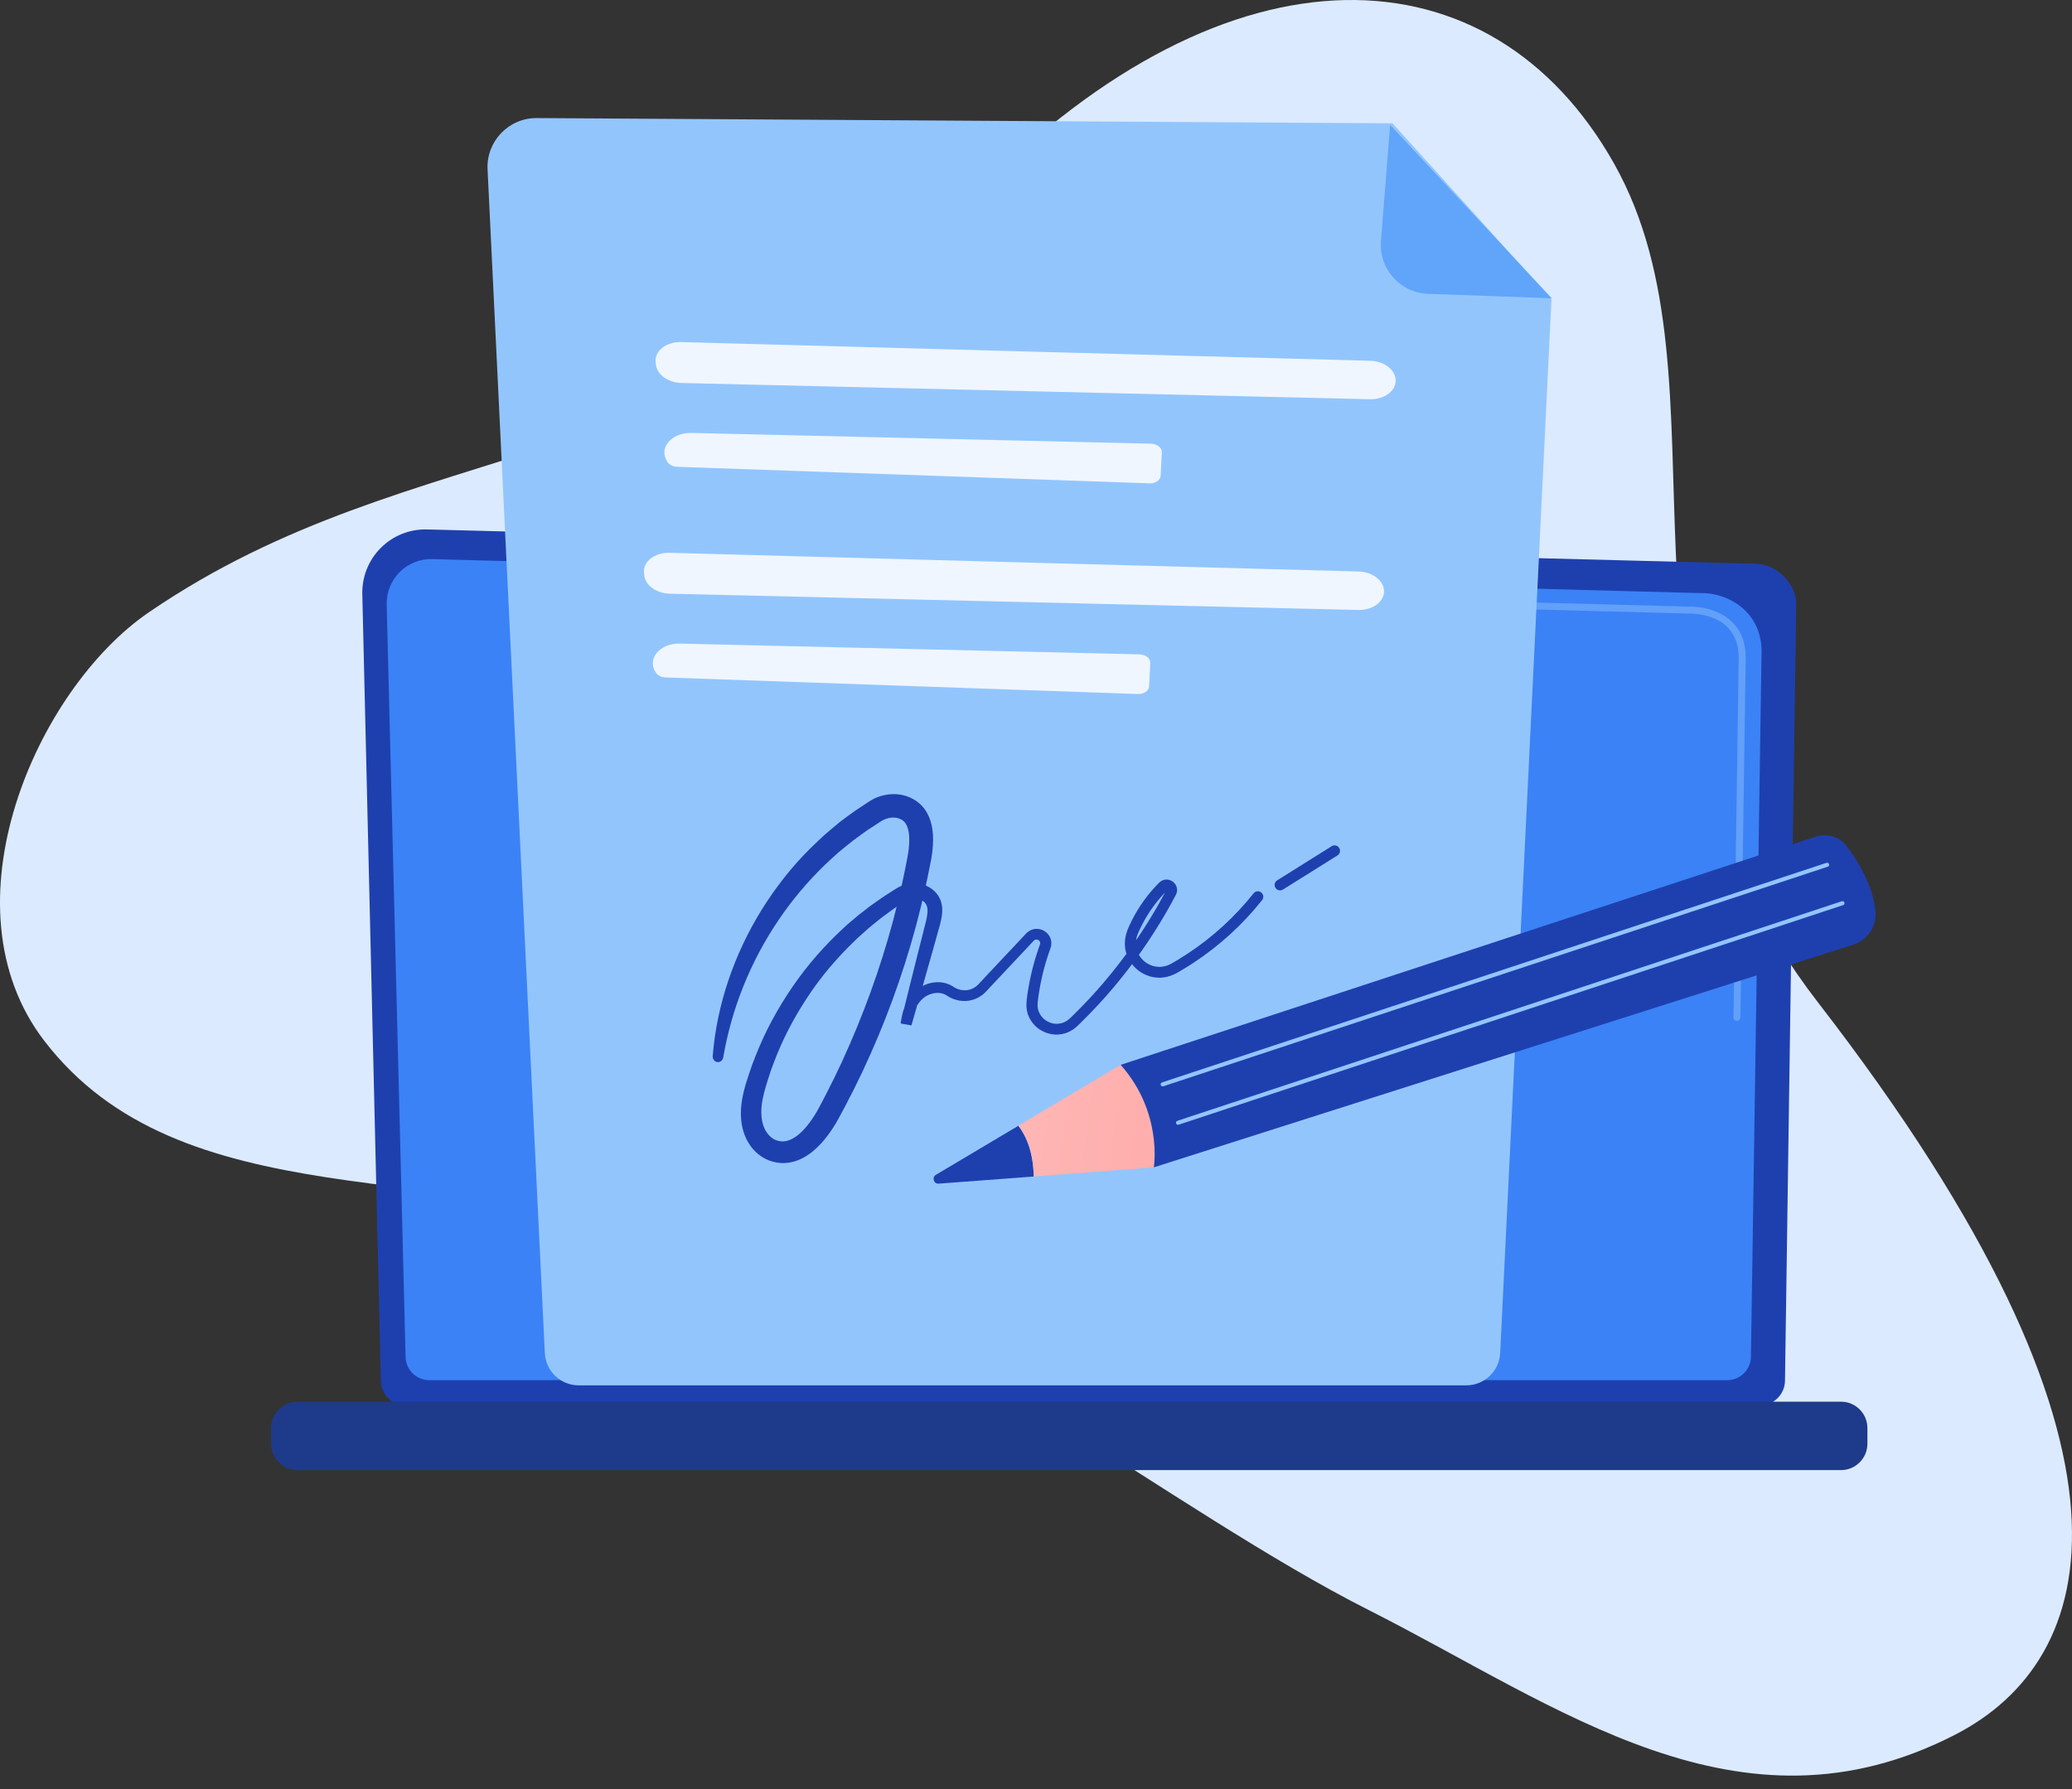
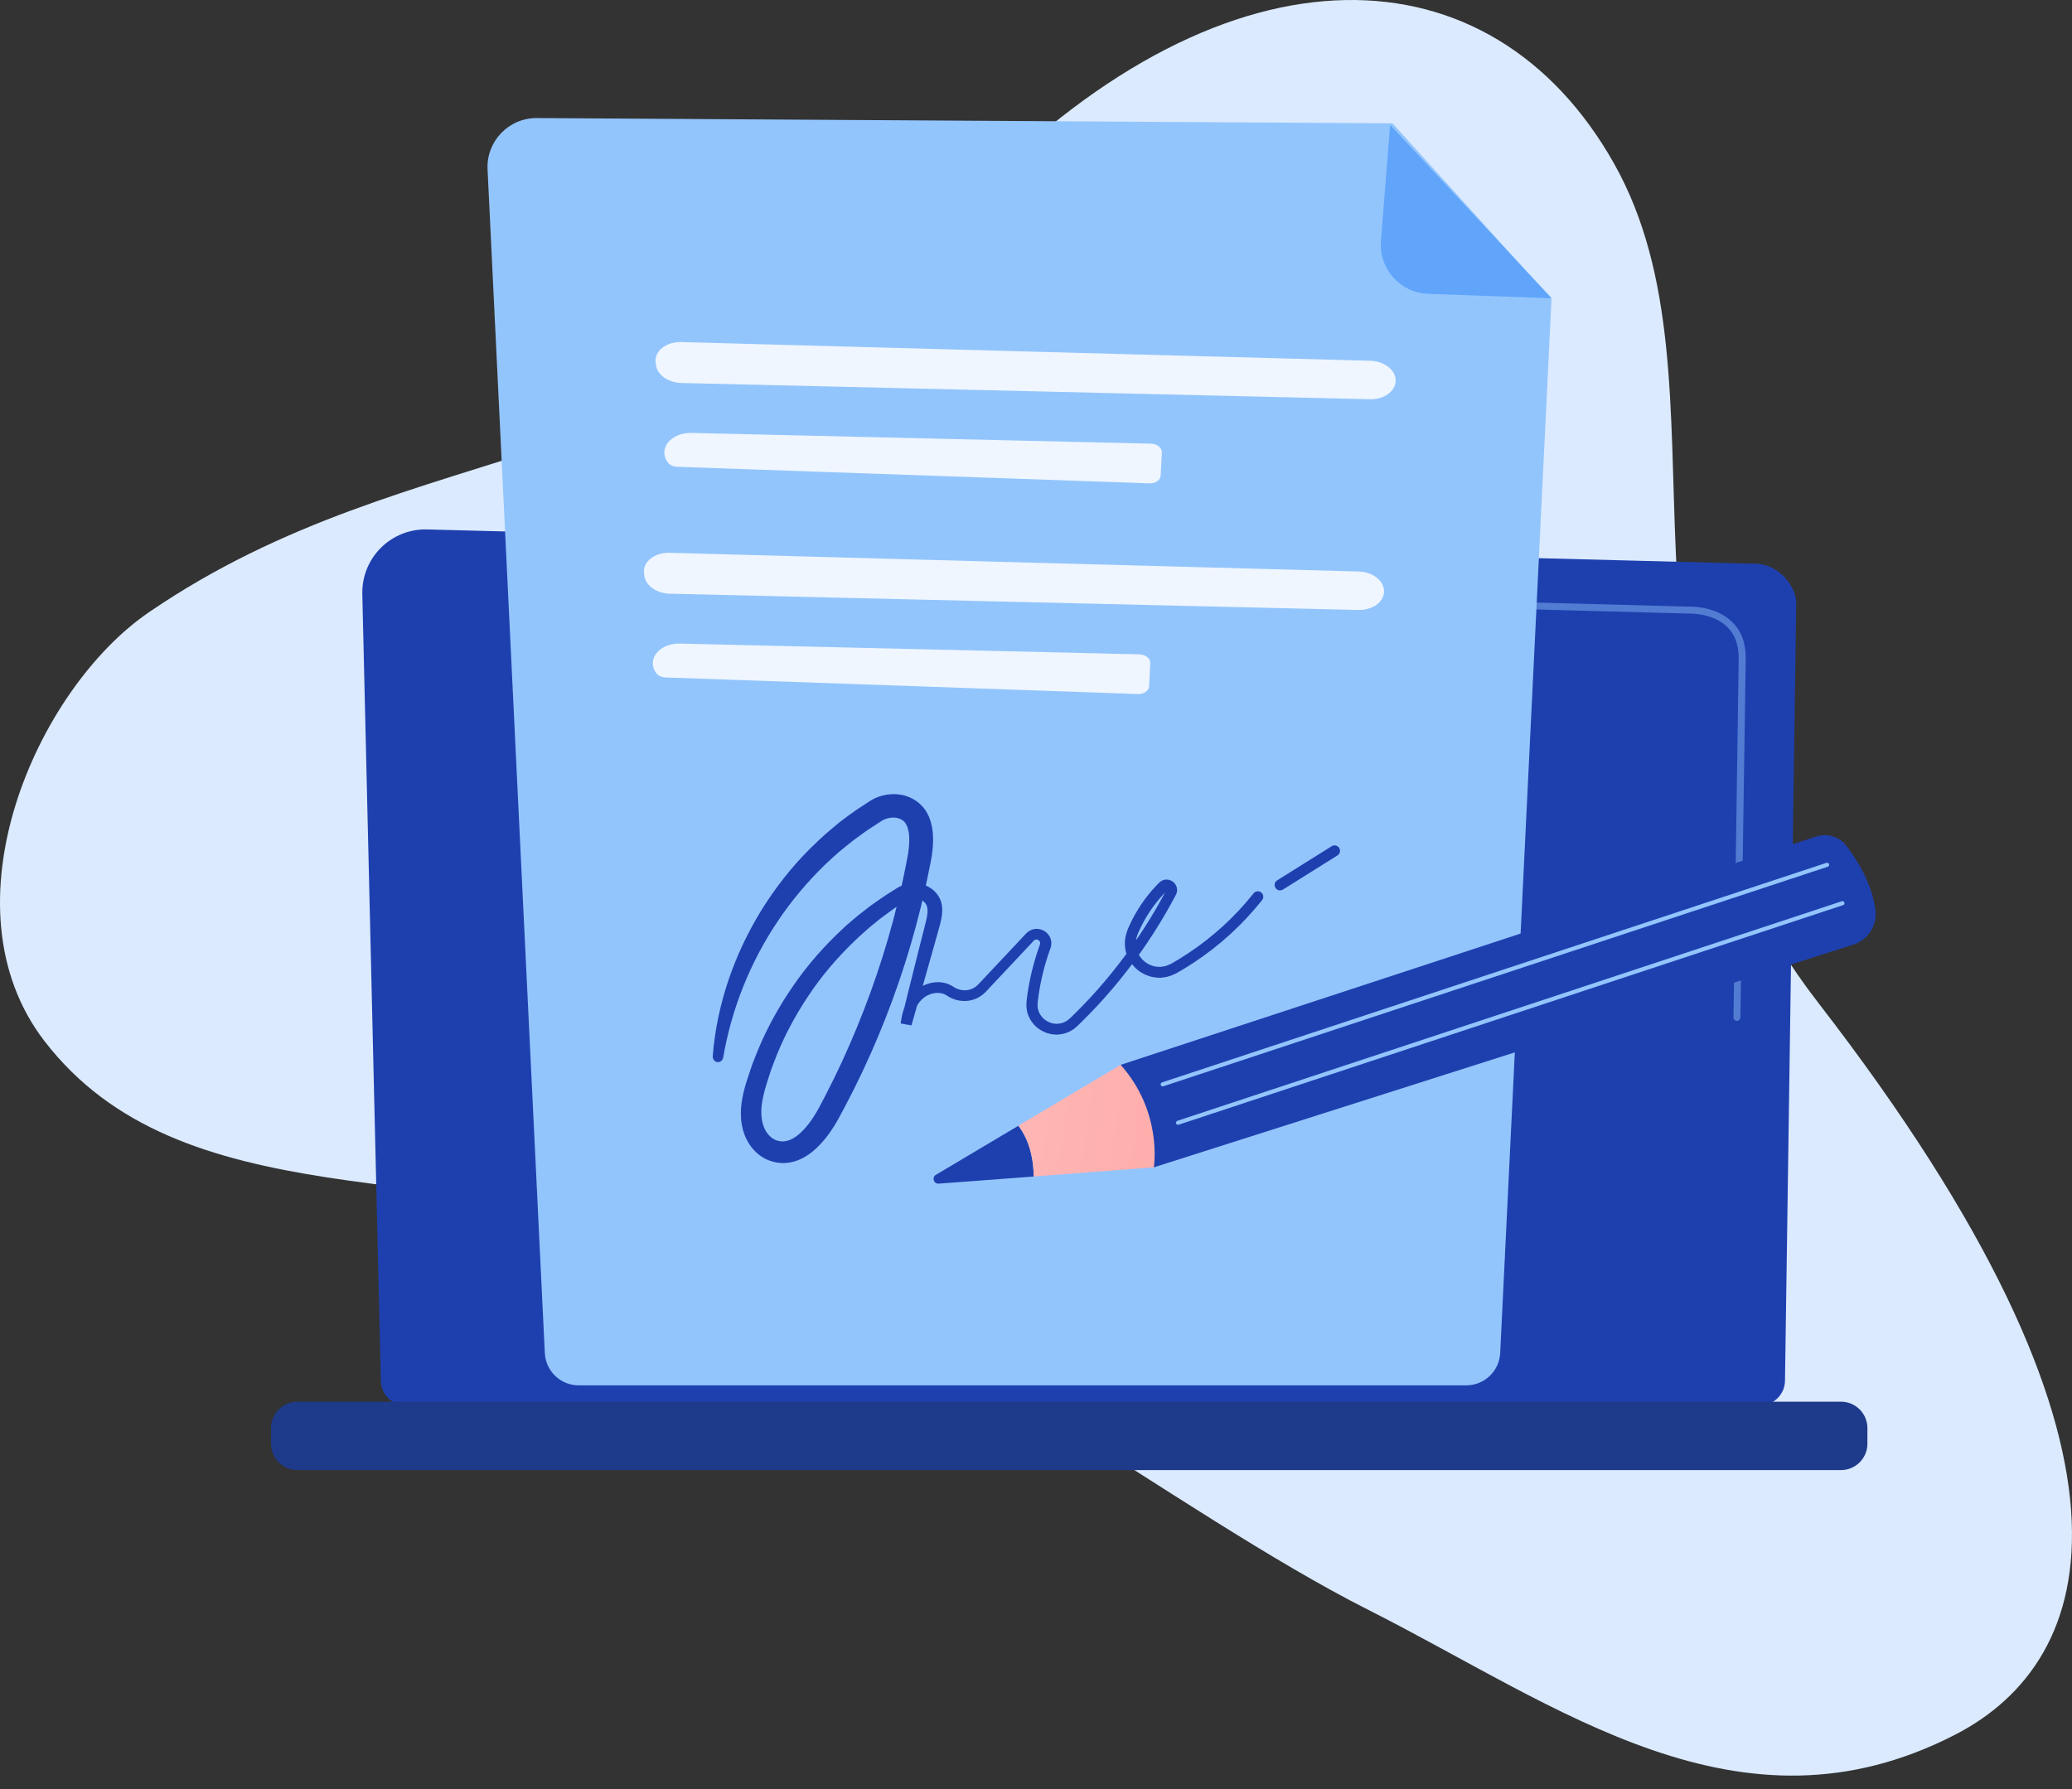
<svg xmlns="http://www.w3.org/2000/svg" width="132" height="114" viewBox="0 0 132 114" fill="none">
  <rect x="0" y="0" width="132" height="114" fill="#333333" stroke="none" />
  <path d="M115.833 63.894C101.031 44.746 110.786 24.571 102.829 10.428C95.026 -3.441 78.407 -4.121 62.239 12.292C43.866 30.941 26.583 27.329 9.492 39.009C2.302 43.92 -3.764 57.745 2.824 66.325C11.477 77.596 28.331 74.054 44.371 78.921C58.768 83.286 74.838 96.349 87.194 102.592C99.301 108.707 110.816 117.619 124.573 110.525C133.681 105.829 138.026 92.603 115.833 63.894Z" fill="#DBEAFE" />
  <path d="M24.263 87.964C24.263 88.843 24.98 89.557 25.858 89.557H112.12C112.998 89.557 113.716 88.839 113.716 87.964L114.433 38.377C114.433 37.499 113.402 35.789 111.509 35.916L27.207 33.736C26.105 33.706 25.04 34.13 24.263 34.908C23.482 35.686 23.058 36.748 23.081 37.846L24.263 87.964Z" fill="#1E40AF" />
-   <path d="M25.838 86.435C25.838 87.266 26.516 87.944 27.347 87.944H110.038C110.869 87.944 111.546 87.266 111.546 86.435L112.224 41.419C112.144 38.711 109.771 37.736 108.332 37.793L27.534 35.626C26.76 35.606 26.012 35.903 25.465 36.451C24.917 36.998 24.617 37.746 24.634 38.518L25.838 86.435Z" fill="#3B82F6" />
  <g opacity="0.67">
    <path opacity="0.67" d="M110.654 65.051C110.654 65.051 110.651 65.051 110.654 65.051C110.527 65.048 110.43 64.948 110.434 64.828L110.487 61.178C110.49 61.058 110.587 60.961 110.707 60.961H110.711C110.834 60.964 110.931 61.064 110.928 61.185L110.874 64.834C110.874 64.955 110.774 65.051 110.654 65.051Z" fill="#93C5FD" />
    <path opacity="0.67" d="M110.784 56.102C110.657 56.099 110.56 55.999 110.564 55.879L110.767 41.898C110.764 41.066 110.51 40.405 110.019 39.931C109.098 39.049 107.636 39.093 107.576 39.096L81.753 38.405C81.629 38.401 81.536 38.301 81.539 38.178C81.543 38.054 81.636 37.951 81.766 37.964L107.576 38.655C107.736 38.645 109.292 38.618 110.33 39.614C110.914 40.171 111.211 40.943 111.214 41.901L111.007 55.889C111.004 56.006 110.907 56.102 110.784 56.102Z" fill="#93C5FD" />
  </g>
  <path d="M18.945 93.674H117.287C118.212 93.674 118.966 92.919 118.966 91.994V90.996C118.966 90.071 118.212 89.316 117.287 89.316H18.945C18.02 89.316 17.266 90.071 17.266 90.996V91.994C17.266 92.919 18.02 93.674 18.945 93.674Z" fill="#1E3A8A" />
  <path d="M88.709 7.857L34.195 7.523C32.403 7.513 30.971 9.009 31.061 10.799L34.709 86.218C34.766 87.37 35.714 88.275 36.869 88.275H93.406C94.564 88.275 95.519 87.367 95.572 86.208L98.84 19.054L88.709 7.857Z" fill="#93C5FD" />
  <path d="M90.976 18.723C89.2 18.659 87.835 17.13 87.975 15.357L88.559 7.957L98.853 19.006L90.976 18.723Z" fill="#60A5FA" />
  <path d="M43.408 21.796C50.962 22.009 79.966 22.791 87.29 22.988C88.215 23.011 88.949 23.606 88.912 24.297C88.879 24.955 88.154 25.459 87.277 25.439L43.415 24.404C42.57 24.384 41.866 23.886 41.789 23.252L41.769 23.091C41.679 22.373 42.44 21.769 43.408 21.796Z" fill="#EFF6FF" />
  <path d="M42.536 29.46C42.656 29.627 42.883 29.737 43.133 29.744L73.233 30.799C73.61 30.812 73.924 30.595 73.94 30.315L74.017 28.829C74.034 28.535 73.717 28.281 73.323 28.271L44.045 27.586C42.743 27.56 41.912 28.585 42.536 29.46Z" fill="#EFF6FF" />
  <path d="M42.667 35.224C50.221 35.437 79.226 36.219 86.549 36.416C87.474 36.439 88.208 37.033 88.172 37.725C88.138 38.382 87.414 38.887 86.536 38.867L42.674 37.831C41.829 37.811 41.125 37.314 41.048 36.679L41.028 36.519C40.941 35.798 41.699 35.197 42.667 35.224Z" fill="#EFF6FF" />
  <path d="M41.8 42.884C41.92 43.05 42.147 43.161 42.398 43.167L72.497 44.223C72.874 44.236 73.188 44.019 73.204 43.738L73.281 42.252C73.298 41.959 72.981 41.705 72.587 41.695L43.309 41.01C42.004 40.984 41.176 42.012 41.8 42.884Z" fill="#EFF6FF" />
  <path d="M45.405 67.299C45.662 64.016 46.774 60.801 48.52 57.976C49.398 56.566 50.429 55.244 51.611 54.069C51.914 53.782 52.208 53.488 52.519 53.207C52.839 52.94 53.15 52.66 53.477 52.399C53.81 52.149 54.141 51.892 54.485 51.655L55.009 51.311L55.269 51.137L55.399 51.05C55.446 51.02 55.51 50.983 55.566 50.953C56.488 50.446 57.806 50.422 58.701 51.317C58.918 51.531 59.068 51.791 59.181 52.045C59.231 52.172 59.282 52.302 59.312 52.429C59.352 52.556 59.372 52.683 59.392 52.807C59.472 53.304 59.449 53.765 59.402 54.212C59.378 54.436 59.342 54.653 59.302 54.867L59.181 55.468C59.105 55.869 59.014 56.269 58.928 56.67C58.751 57.468 58.55 58.263 58.34 59.054C57.486 62.213 56.354 65.295 54.959 68.254L54.425 69.356C54.238 69.72 54.054 70.084 53.864 70.448L53.574 70.989L53.43 71.259L53.27 71.539C53.049 71.913 52.802 72.277 52.515 72.625C52.225 72.969 51.901 73.302 51.491 73.58C51.087 73.857 50.579 74.081 50.012 74.107C49.872 74.121 49.731 74.107 49.591 74.091C49.451 74.084 49.321 74.037 49.187 74.007C48.92 73.934 48.667 73.807 48.446 73.65C47.999 73.333 47.678 72.892 47.478 72.421C47.285 71.954 47.201 71.466 47.198 70.992C47.191 70.518 47.265 70.067 47.361 69.639C47.462 69.212 47.585 68.811 47.722 68.421L47.922 67.83L48.149 67.249C48.757 65.699 49.558 64.233 50.496 62.868C51.431 61.498 52.535 60.246 53.75 59.124L53.977 58.914L54.214 58.714L54.688 58.313C54.849 58.183 55.016 58.059 55.179 57.932C55.343 57.805 55.503 57.675 55.676 57.562C56.017 57.325 56.351 57.084 56.705 56.867L56.968 56.7L57.099 56.617C57.122 56.603 57.139 56.59 57.169 56.573L57.255 56.526C57.489 56.403 57.743 56.323 58.006 56.293C58.531 56.229 59.098 56.386 59.505 56.76C59.715 56.947 59.882 57.211 59.959 57.485C60.039 57.759 60.036 58.022 60.013 58.26C59.986 58.497 59.936 58.717 59.882 58.924L59.719 59.512L59.392 60.677C58.958 62.233 58.507 63.782 58.066 65.335V65.339L57.386 65.218C57.436 64.694 57.576 64.166 57.866 63.692C58.013 63.459 58.193 63.238 58.417 63.058C58.644 62.874 58.904 62.744 59.181 62.664C59.459 62.587 59.756 62.557 60.053 62.607C60.2 62.63 60.346 62.674 60.487 62.737C60.557 62.767 60.623 62.807 60.69 62.847L60.827 62.934C61.161 63.121 61.578 63.158 61.919 63.008C62.005 62.974 62.086 62.924 62.159 62.871C62.196 62.841 62.232 62.814 62.266 62.781L62.319 62.731L62.383 62.664L62.88 62.133L63.875 61.074L64.87 60.016L65.367 59.485C65.49 59.355 65.664 59.245 65.858 59.205C66.051 59.164 66.255 59.191 66.425 59.268C66.599 59.345 66.746 59.475 66.849 59.639C66.952 59.806 66.996 60.013 66.972 60.203C66.969 60.253 66.959 60.296 66.946 60.343C66.936 60.387 66.919 60.44 66.909 60.46L66.849 60.627L66.736 60.964C66.589 61.415 66.465 61.873 66.365 62.333C66.261 62.794 66.181 63.262 66.125 63.732C66.118 63.789 66.108 63.853 66.105 63.906L66.101 64.05C66.094 64.096 66.105 64.143 66.111 64.19C66.121 64.237 66.115 64.283 66.135 64.327C66.175 64.51 66.272 64.674 66.392 64.814C66.512 64.961 66.675 65.065 66.849 65.138C66.936 65.182 67.029 65.195 67.119 65.222C67.213 65.228 67.306 65.245 67.4 65.232C67.583 65.218 67.77 65.168 67.927 65.065L67.987 65.031L68.044 64.985L68.157 64.894L68.415 64.644C69.099 63.973 69.753 63.272 70.371 62.54C71.609 61.078 72.717 59.508 73.679 57.849L74.029 57.221L74.199 56.904L74.283 56.747L74.303 56.707C74.303 56.703 74.303 56.703 74.303 56.703C74.306 56.703 74.299 56.707 74.303 56.71C74.303 56.737 74.313 56.743 74.309 56.74C74.309 56.74 74.316 56.743 74.326 56.743C74.336 56.74 74.35 56.74 74.35 56.737L74.32 56.767L74.259 56.83C74.219 56.87 74.179 56.914 74.139 56.957C74.059 57.041 73.982 57.127 73.906 57.218C73.602 57.572 73.325 57.946 73.084 58.343C72.964 58.54 72.847 58.744 72.744 58.951C72.691 59.054 72.641 59.158 72.59 59.265L72.52 59.425L72.484 59.505L72.46 59.575C72.323 59.949 72.32 60.363 72.49 60.721C72.657 61.074 72.964 61.375 73.335 61.508C73.515 61.589 73.715 61.605 73.909 61.612C74.103 61.592 74.299 61.562 74.476 61.472L74.613 61.408L74.767 61.318C74.87 61.258 74.974 61.201 75.074 61.138C75.278 61.014 75.478 60.887 75.675 60.757C77.26 59.709 78.679 58.413 79.861 56.924C79.981 56.774 80.198 56.747 80.348 56.867C80.498 56.987 80.525 57.204 80.405 57.355C79.176 58.901 77.704 60.25 76.055 61.335C75.848 61.472 75.641 61.602 75.431 61.729C75.328 61.796 75.217 61.856 75.114 61.916L74.954 62.009L74.76 62.1C74.506 62.226 74.216 62.28 73.929 62.303C73.642 62.3 73.348 62.267 73.081 62.153C72.54 61.953 72.103 61.529 71.856 61.008C71.602 60.487 71.606 59.856 71.806 59.328L71.839 59.228L71.876 59.141L71.953 58.967C72.006 58.854 72.06 58.74 72.116 58.627C72.23 58.403 72.353 58.183 72.484 57.969C72.747 57.542 73.044 57.134 73.371 56.754C73.455 56.66 73.538 56.563 73.625 56.473C73.669 56.426 73.712 56.38 73.755 56.336L73.822 56.269L73.856 56.236C73.876 56.216 73.899 56.196 73.922 56.179C74.019 56.106 74.146 56.049 74.279 56.046C74.41 56.039 74.537 56.072 74.643 56.132C74.854 56.246 75.007 56.49 74.987 56.76C74.98 56.824 74.967 56.89 74.944 56.944C74.934 56.971 74.92 57.001 74.91 57.024L74.887 57.064L74.8 57.224L74.627 57.548L74.266 58.189C73.285 59.882 72.153 61.489 70.888 62.984C70.254 63.729 69.586 64.447 68.888 65.132L68.625 65.389L68.458 65.529L68.371 65.596L68.274 65.652C68.027 65.813 67.727 65.9 67.433 65.92C67.283 65.936 67.136 65.916 66.989 65.9C66.846 65.866 66.702 65.836 66.565 65.773C66.295 65.659 66.044 65.492 65.851 65.265C65.661 65.041 65.507 64.774 65.44 64.48C65.417 64.41 65.417 64.334 65.404 64.26C65.394 64.187 65.383 64.113 65.39 64.04L65.397 63.819L65.417 63.632C65.477 63.141 65.564 62.654 65.671 62.17C65.777 61.685 65.908 61.208 66.061 60.737L66.178 60.387L66.241 60.213C66.255 60.176 66.251 60.173 66.258 60.156C66.261 60.143 66.268 60.129 66.265 60.116C66.272 60.066 66.261 60.026 66.238 59.986C66.215 59.946 66.171 59.909 66.121 59.886C66.018 59.846 65.941 59.859 65.854 59.946L65.357 60.477L64.362 61.535L63.367 62.594L62.87 63.125L62.807 63.191L62.73 63.268C62.68 63.322 62.62 63.365 62.559 63.412C62.439 63.499 62.312 63.579 62.172 63.636C61.622 63.876 60.974 63.816 60.467 63.529L60.296 63.422C60.26 63.402 60.223 63.375 60.179 63.358C60.099 63.322 60.013 63.295 59.922 63.282C59.742 63.252 59.545 63.268 59.355 63.322C58.974 63.429 58.661 63.689 58.44 64.046C58.223 64.4 58.103 64.831 58.06 65.272L57.379 65.152V65.148C57.769 63.582 58.15 62.013 58.55 60.447L58.848 59.271L58.995 58.69C59.038 58.507 59.075 58.326 59.085 58.163C59.098 57.999 59.088 57.852 59.048 57.739C59.008 57.625 58.951 57.538 58.858 57.458C58.661 57.288 58.38 57.214 58.107 57.254C57.97 57.271 57.833 57.321 57.713 57.388L57.669 57.415L57.609 57.455L57.486 57.538L57.242 57.702C56.912 57.916 56.598 58.153 56.281 58.386C56.12 58.5 55.97 58.627 55.817 58.75C55.663 58.874 55.51 58.998 55.359 59.124L54.919 59.518L54.698 59.715L54.485 59.919C53.35 61.004 52.318 62.206 51.457 63.519C50.589 64.828 49.852 66.224 49.304 67.693L49.1 68.244L48.92 68.801C48.797 69.175 48.69 69.549 48.613 69.91C48.453 70.631 48.45 71.322 48.693 71.887C48.81 72.154 48.994 72.384 49.211 72.531C49.318 72.605 49.431 72.661 49.554 72.688C49.681 72.722 49.801 72.738 49.925 72.728C50.169 72.715 50.432 72.611 50.689 72.434C50.95 72.254 51.197 72.007 51.42 71.733C51.648 71.456 51.851 71.149 52.038 70.828L52.175 70.581L52.315 70.317L52.592 69.79C52.776 69.436 52.949 69.079 53.13 68.721L53.644 67.643C54.975 64.748 56.07 61.746 56.895 58.667C57.099 57.895 57.289 57.124 57.459 56.346C57.542 55.956 57.629 55.568 57.703 55.177L57.816 54.593C57.849 54.409 57.88 54.229 57.896 54.052C57.933 53.698 57.943 53.344 57.893 53.044C57.843 52.74 57.746 52.499 57.606 52.362C57.542 52.286 57.452 52.236 57.352 52.185C57.242 52.145 57.129 52.102 57.005 52.099C56.761 52.075 56.491 52.135 56.247 52.262C56.214 52.279 56.191 52.292 56.154 52.316L56.03 52.396L55.787 52.556L55.296 52.873C54.975 53.09 54.668 53.334 54.351 53.558C54.041 53.795 53.747 54.049 53.443 54.292C53.15 54.546 52.866 54.817 52.579 55.081C51.457 56.166 50.442 57.368 49.568 58.67C47.815 61.271 46.607 64.257 46.073 67.389C46.039 67.579 45.863 67.706 45.672 67.673C45.516 67.639 45.392 67.476 45.405 67.299Z" fill="#1E40AF" />
  <path d="M81.549 56.736C81.432 56.736 81.319 56.679 81.255 56.572C81.152 56.409 81.202 56.195 81.365 56.095L84.837 53.921C85 53.818 85.214 53.868 85.314 54.031C85.418 54.195 85.368 54.409 85.204 54.509L81.733 56.683C81.676 56.716 81.612 56.736 81.549 56.736Z" fill="#1E40AF" />
  <path d="M115.699 53.306L71.393 67.852L73.506 74.383L118.065 60.192C119.013 59.891 119.604 58.953 119.474 57.968C119.34 56.956 118.886 55.567 117.645 53.917C117.197 53.316 116.41 53.073 115.699 53.306Z" fill="#1E40AF" />
  <path d="M59.625 74.858L64.879 71.732C65.386 72.397 65.83 73.419 65.857 74.968L59.802 75.422C59.481 75.446 59.348 75.022 59.625 74.858Z" fill="#1E40AF" />
  <path d="M71.393 67.852C74.09 70.883 73.506 74.383 73.506 74.383L65.855 74.964C65.828 73.418 65.384 72.393 64.877 71.728L71.393 67.852Z" fill="url(#paint0_linear)" />
  <path d="M116.478 55.207C116.522 55.174 116.538 55.117 116.522 55.063C116.498 54.997 116.425 54.96 116.358 54.98L74.028 68.971C73.962 68.995 73.925 69.068 73.945 69.135C73.968 69.202 74.042 69.238 74.109 69.218L116.438 55.227C116.455 55.224 116.468 55.217 116.478 55.207Z" fill="#93C5FD" />
  <path d="M117.457 57.654C117.5 57.621 117.517 57.564 117.5 57.511C117.477 57.444 117.403 57.407 117.337 57.427L75.007 71.418C74.94 71.442 74.903 71.515 74.923 71.582C74.947 71.649 75.02 71.686 75.087 71.666L117.417 57.674C117.43 57.671 117.444 57.664 117.457 57.654Z" fill="#93C5FD" />
  <defs>
    <linearGradient id="paint0_linear" x1="59.767" y1="70.157" x2="103.894" y2="76.383" gradientUnits="userSpaceOnUse">
      <stop stop-color="#FEBBBA" />
      <stop offset="1" stop-color="#FF928E" />
    </linearGradient>
  </defs>
</svg>